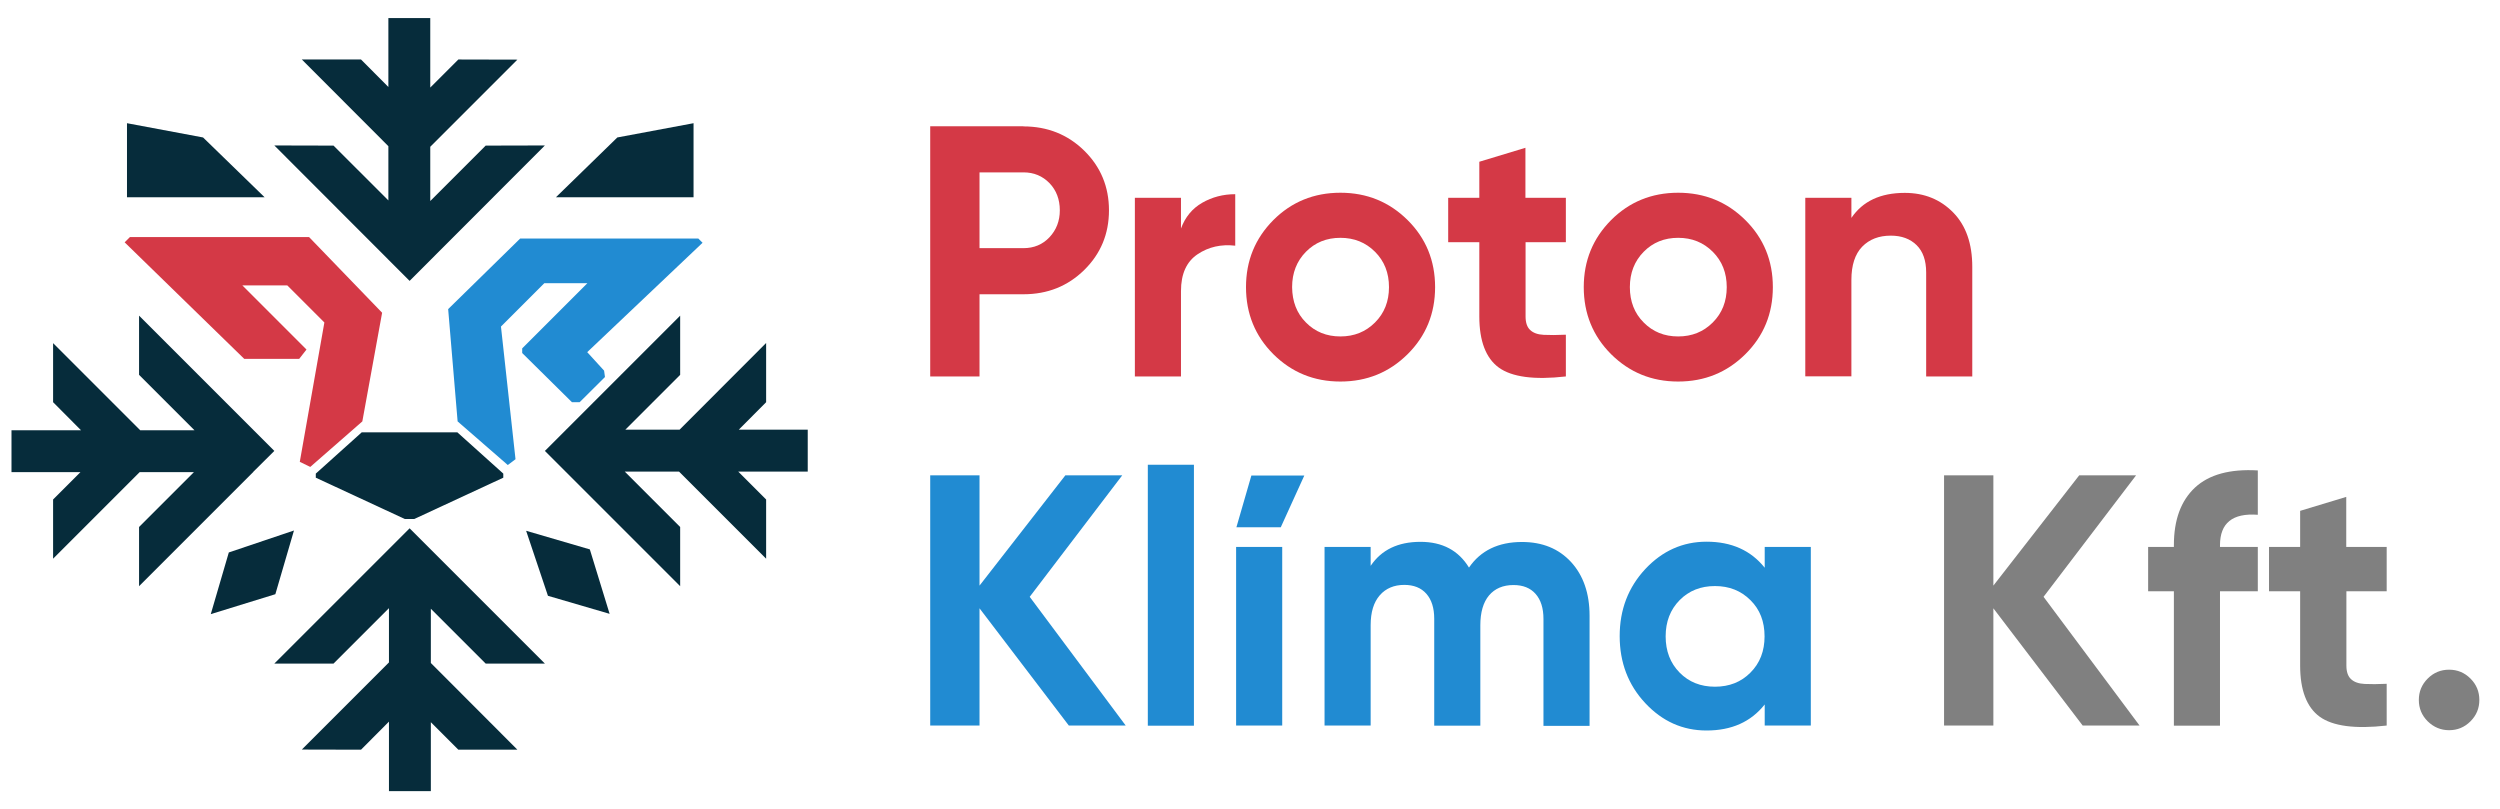
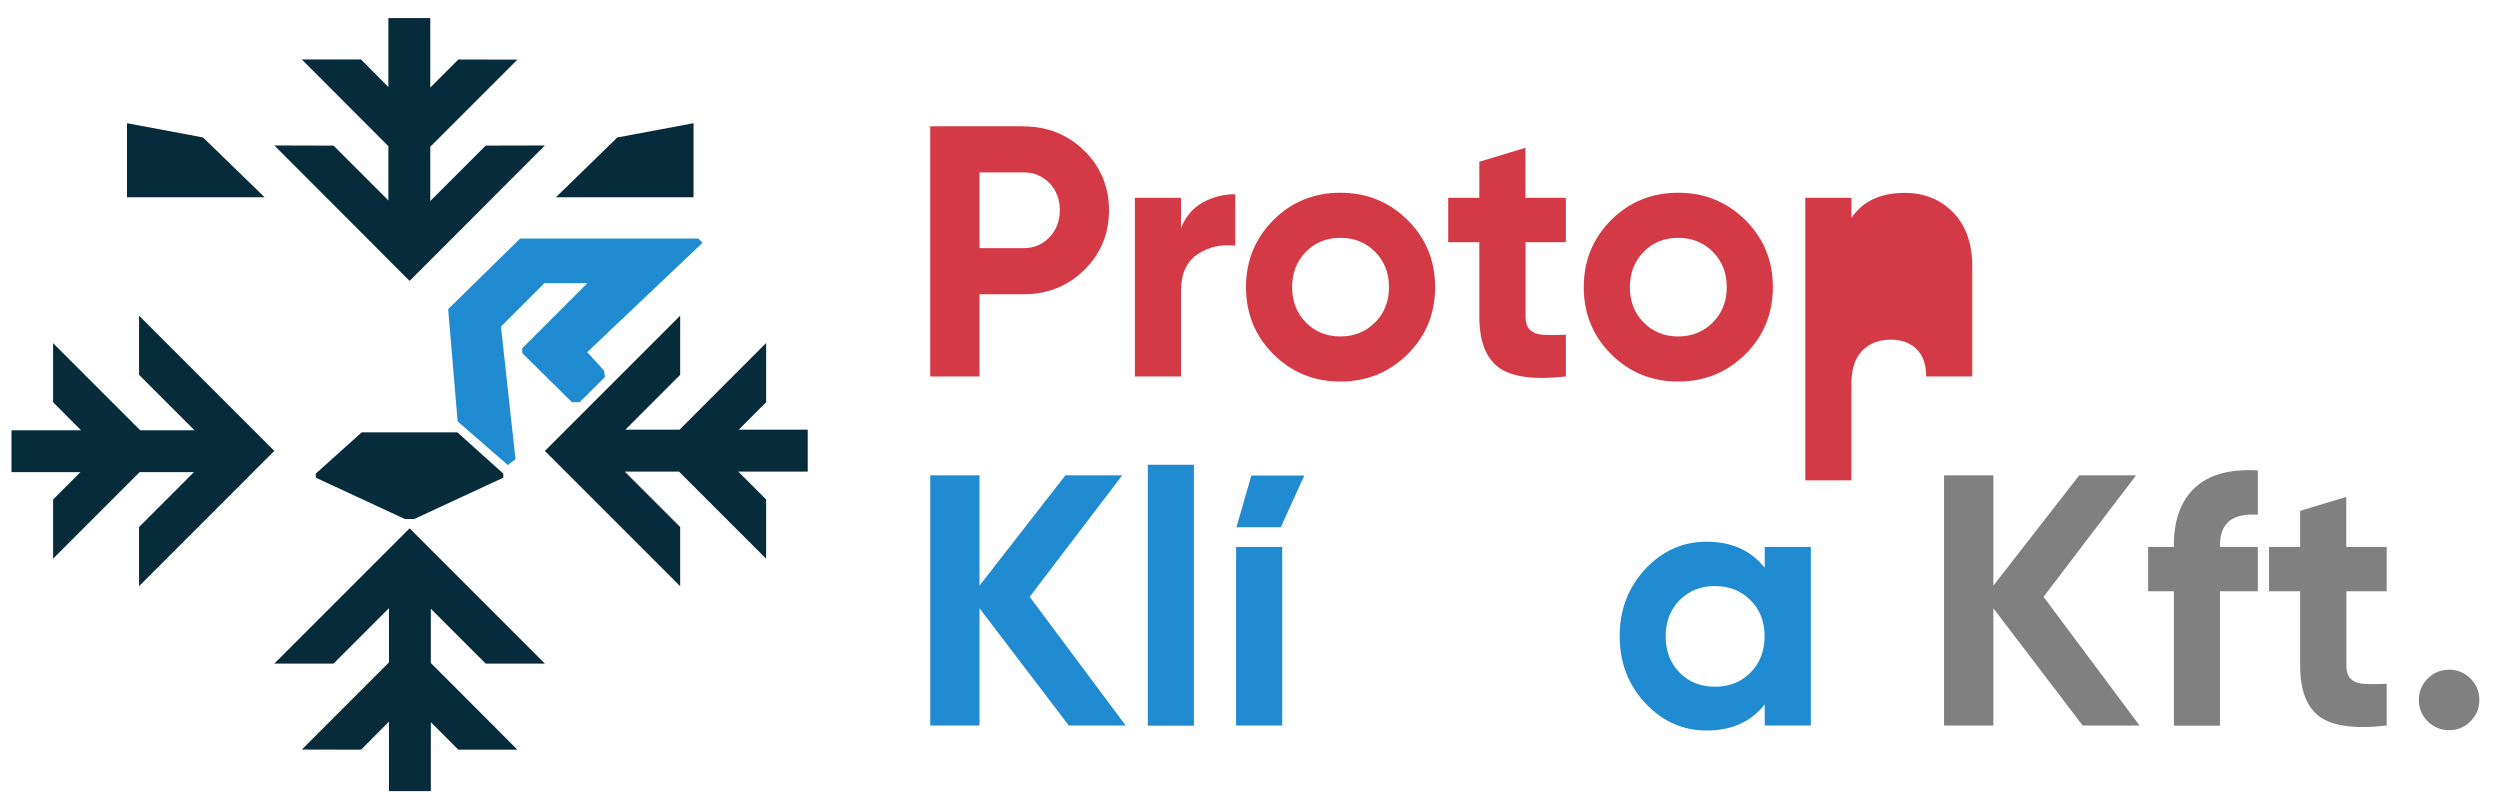
<svg xmlns="http://www.w3.org/2000/svg" id="Layer_1" x="0px" y="0px" viewBox="0 0 1718.7 556.3" style="enable-background:new 0 0 1718.7 556.3;" xml:space="preserve">
  <style type="text/css">	.st0{fill:#062C3B;}	.st1{fill:#D43946;}	.st2{fill:#218BD2;}	.st3{fill:#808080;}	.st4{fill:#FEFFFF;}</style>
  <polygon class="st0" points="296.2,418.5 333.9,456.2 374.6,456.2 296.2,377.8 296.2,377.7 296.1,377.7 281.6,363.2 281.6,363.2  281.6,363.2 281.6,363.2 281.6,363.2 188.6,456.2 229.3,456.2 267.4,418.1 267.4,455.4 207.5,515.3 248.2,515.4 267.4,496.1  267.4,543.9 296.2,543.9 296.2,496.5 315.1,515.4 355.7,515.4 296.2,455.8 " />
  <polygon class="st0" points="267,137.8 229.3,100.1 188.6,100 267,178.5 267,178.6 267.1,178.6 281.6,193.1 281.6,193.1  281.6,193.1 281.6,193.1 281.6,193.1 374.6,100 333.9,100.1 295.8,138.2 295.8,100.9 355.7,41 315.1,40.9 295.8,60.2 295.8,12.4  267,12.4 267,59.8 248.2,40.9 207.5,40.9 267,100.5 " />
  <g>
    <polygon class="st0" points="133.3,324.6 95.6,362.3 95.6,403 174,324.6 174.1,324.6 174.1,324.4 188.6,310 188.6,310 188.6,310   188.6,310 188.6,310 95.6,217 95.6,257.7 133.7,295.8 96.4,295.8 36.5,235.9 36.5,276.5 55.7,295.8 7.9,295.8 7.9,324.6   55.3,324.6 36.5,343.4 36.5,384.1 96,324.6  " />
    <polygon class="st0" points="429.9,295.4 467.6,257.7 467.6,217 389.2,295.4 389.1,295.4 389.1,295.5 374.6,310 374.6,310   374.6,310 374.6,310 374.6,310 467.6,403 467.6,362.3 429.5,324.2 466.8,324.2 526.7,384.1 526.7,343.4 507.5,324.2 555.3,324.2   555.3,295.4 507.9,295.4 526.7,276.5 526.7,235.8 467.2,295.4  " />
  </g>
-   <polygon class="st0" points="144.9,422.2 157.3,379.8 202.1,364.7 189.3,408.5 " />
-   <polygon class="st0" points="419.1,422 376.7,409.6 361.7,364.9 405.5,377.7 " />
  <polygon class="st0" points="87.3,135.6 87.3,84.7 139.6,94.5 181.9,135.6 " />
  <polygon class="st0" points="476.8,135.6 476.8,84.7 424.4,94.5 382.2,135.6 " />
  <polygon class="st0" points="314.4,297.2 281.6,297.2 248.7,297.2 217.1,325.6 217.1,328.4 278.3,356.8 281.6,356.8 284.8,356.8  346,328.4 346,325.6 " />
-   <polygon class="st1" points="213.3,321 249.1,289.7 262.7,215 212.5,163 89.3,163 85.7,166.6 167.9,246.7 205.7,246.7 210.7,240.3  166.6,196.2 197.5,196.2 223,221.7 206.1,317.5 " />
  <polygon class="st2" points="314.6,289.7 308.1,212.5 357.6,164 480.1,164 483,166.9 403.7,242.1 415.3,254.8 415.9,259.2  398.5,276.5 393.2,276.5 359,242.7 359,239.5 403.8,194.7 374.2,194.7 344.4,224.5 354.4,315.7 349.1,319.7 " />
  <g>
    <path class="st1" d="M703.6,86.9c16.5,0,30.5,5.6,41.8,16.7c11.3,11.1,17,24.8,17,41s-5.7,29.9-17,41  c-11.3,11.1-25.2,16.7-41.8,16.7h-30.2v56.5h-33.9v-172H703.6z M703.6,170.6c7.2,0,13.2-2.5,17.9-7.5c4.7-5,7.1-11.2,7.1-18.5  c0-7.5-2.4-13.8-7.1-18.7c-4.8-4.9-10.7-7.4-17.9-7.4h-30.2v52.1H703.6z" />
    <path class="st1" d="M811.9,157.1c2.9-7.9,7.8-13.8,14.6-17.7c6.8-3.9,14.4-5.9,22.7-5.9v35.4c-9.7-1.1-18.3,0.8-25.9,5.9  c-7.6,5.1-11.4,13.5-11.4,25.3v58.7h-31.7V136h31.7V157.1z" />
    <path class="st1" d="M967.7,243.5c-12.6,12.5-28,18.8-46.2,18.8s-33.5-6.3-46.1-18.8c-12.5-12.5-18.8-27.9-18.8-46.1  s6.3-33.5,18.8-46.1c12.5-12.5,27.9-18.8,46.1-18.8s33.6,6.3,46.2,18.8c12.6,12.5,18.9,27.9,18.9,46.1S980.3,231,967.7,243.5z   M897.8,221.7c6.3,6.4,14.2,9.6,23.7,9.6c9.5,0,17.4-3.2,23.8-9.6c6.4-6.4,9.6-14.5,9.6-24.3c0-9.8-3.2-17.9-9.6-24.3  c-6.4-6.4-14.3-9.6-23.8-9.6c-9.5,0-17.4,3.2-23.7,9.6c-6.3,6.4-9.5,14.5-9.5,24.3C888.4,207.3,891.5,215.4,897.8,221.7z" />
    <path class="st1" d="M1076.6,166.5h-27.8v51.1c0,4.3,1.1,7.4,3.2,9.3c2.1,2,5.2,3.1,9.3,3.3c4.1,0.2,9.2,0.2,15.2-0.1v28.7  c-21.8,2.5-37.1,0.4-46.1-6.1c-8.9-6.5-13.4-18.3-13.4-35.1v-51.1h-21.4V136h21.4v-24.8l31.7-9.6V136h27.8V166.5z" />
    <path class="st1" d="M1199.9,243.5c-12.6,12.5-28,18.8-46.2,18.8s-33.5-6.3-46.1-18.8c-12.5-12.5-18.8-27.9-18.8-46.1  s6.3-33.5,18.8-46.1c12.5-12.5,27.9-18.8,46.1-18.8s33.6,6.3,46.2,18.8c12.6,12.5,18.9,27.9,18.9,46.1S1212.5,231,1199.9,243.5z   M1130,221.7c6.3,6.4,14.2,9.6,23.7,9.6c9.5,0,17.4-3.2,23.8-9.6c6.4-6.4,9.6-14.5,9.6-24.3c0-9.8-3.2-17.9-9.6-24.3  c-6.4-6.4-14.3-9.6-23.8-9.6c-9.5,0-17.4,3.2-23.7,9.6c-6.3,6.4-9.5,14.5-9.5,24.3C1120.5,207.3,1123.7,215.4,1130,221.7z" />
-     <path class="st1" d="M1309.5,132.6c13.4,0,24.5,4.5,33.3,13.5c8.8,9,13.1,21.5,13.1,37.3v75.4h-31.7v-71.5c0-8.2-2.2-14.5-6.6-18.8  c-4.4-4.3-10.3-6.5-17.7-6.5c-8.2,0-14.7,2.5-19.7,7.6c-4.9,5.1-7.4,12.7-7.4,22.8v66.3h-31.7V136h31.7v13.8  C1280.6,138.3,1292.8,132.6,1309.5,132.6z" />
+     <path class="st1" d="M1309.5,132.6c13.4,0,24.5,4.5,33.3,13.5c8.8,9,13.1,21.5,13.1,37.3v75.4h-31.7c0-8.2-2.2-14.5-6.6-18.8  c-4.4-4.3-10.3-6.5-17.7-6.5c-8.2,0-14.7,2.5-19.7,7.6c-4.9,5.1-7.4,12.7-7.4,22.8v66.3h-31.7V136h31.7v13.8  C1280.6,138.3,1292.8,132.6,1309.5,132.6z" />
    <path class="st2" d="M773.9,498.8h-39.1l-61.4-80.6v80.6h-33.9v-172h33.9v75.8l59-75.8h39.1l-63.6,83.5L773.9,498.8z" />
    <path class="st2" d="M789.1,498.8V319.5h31.7v179.4H789.1z" />
    <path class="st2" d="M849.8,498.8V376h31.7v122.8H849.8z M850,362.5h30.5l16.2-35.6h-36.4L850,362.5z" />
-     <path class="st2" d="M1046.3,372.6c14.1,0,25.3,4.6,33.8,13.8c8.4,9.2,12.7,21.5,12.7,36.9v75.7h-31.7v-73.5  c0-7.4-1.8-13.1-5.4-17.2c-3.6-4.1-8.7-6.1-15.2-6.1c-7.2,0-12.8,2.4-16.8,7.1c-4,4.8-6,11.6-6,20.6v69h-31.7v-73.5  c0-7.4-1.8-13.1-5.4-17.2c-3.6-4.1-8.7-6.1-15.2-6.1c-7,0-12.7,2.4-16.8,7.1c-4.2,4.8-6.3,11.6-6.3,20.6v69h-31.7V376h31.7v13  c7.4-11,18.8-16.5,34.2-16.5c15.1,0,26.2,5.9,33.4,17.7C1017.9,378.5,1030.1,372.6,1046.3,372.6z" />
    <path class="st2" d="M1213.2,376h31.7v122.8h-31.7v-14.5c-9.5,12-22.8,17.9-40,17.9c-16.4,0-30.4-6.3-42.1-18.8  c-11.7-12.5-17.6-27.9-17.6-46.1s5.9-33.5,17.6-46.1c11.7-12.5,25.8-18.8,42.1-18.8c17.2,0,30.5,6,40,17.9V376z M1154.7,462.4  c6.4,6.5,14.5,9.7,24.3,9.7c9.8,0,18-3.2,24.4-9.7c6.5-6.5,9.7-14.8,9.7-24.9c0-10.2-3.2-18.5-9.7-24.9c-6.5-6.5-14.6-9.7-24.4-9.7  c-9.8,0-17.9,3.2-24.3,9.7c-6.4,6.5-9.6,14.8-9.6,24.9C1145.1,447.6,1148.3,455.9,1154.7,462.4z" />
    <path class="st3" d="M1470.9,498.8h-39.1l-61.4-80.6v80.6h-33.9v-172h33.9v75.8l59-75.8h39.1l-63.6,83.5L1470.9,498.8z" />
    <path class="st3" d="M1552.2,353.9c-17.4-1.3-26,5.7-26,20.9v1.2h26v30.5h-26v92.4h-31.7v-92.4h-17.7V376h17.7v-1.2  c0-17.4,4.8-30.5,14.5-39.6c9.7-9,24.1-12.9,43.2-11.8V353.9z" />
    <path class="st3" d="M1640.9,406.5h-27.8v51.1c0,4.3,1.1,7.4,3.2,9.3c2.1,2,5.2,3.1,9.3,3.3c4.1,0.2,9.2,0.2,15.2-0.1v28.7  c-21.8,2.5-37.1,0.4-46.1-6.1c-8.9-6.5-13.4-18.3-13.4-35.1v-51.1h-21.4V376h21.4v-24.8l31.7-9.6V376h27.8V406.5z" />
    <path class="st3" d="M1698.4,495.9c-4.1,4.1-9,6.1-14.7,6.1c-5.7,0-10.6-2.1-14.7-6.1c-4.1-4.1-6.1-9-6.1-14.7  c0-5.7,2-10.6,6.1-14.7c4.1-4.1,9-6.1,14.7-6.1c5.7,0,10.6,2,14.7,6.1c4.1,4.1,6.1,9,6.1,14.7  C1704.5,486.9,1702.5,491.8,1698.4,495.9z" />
  </g>
</svg>